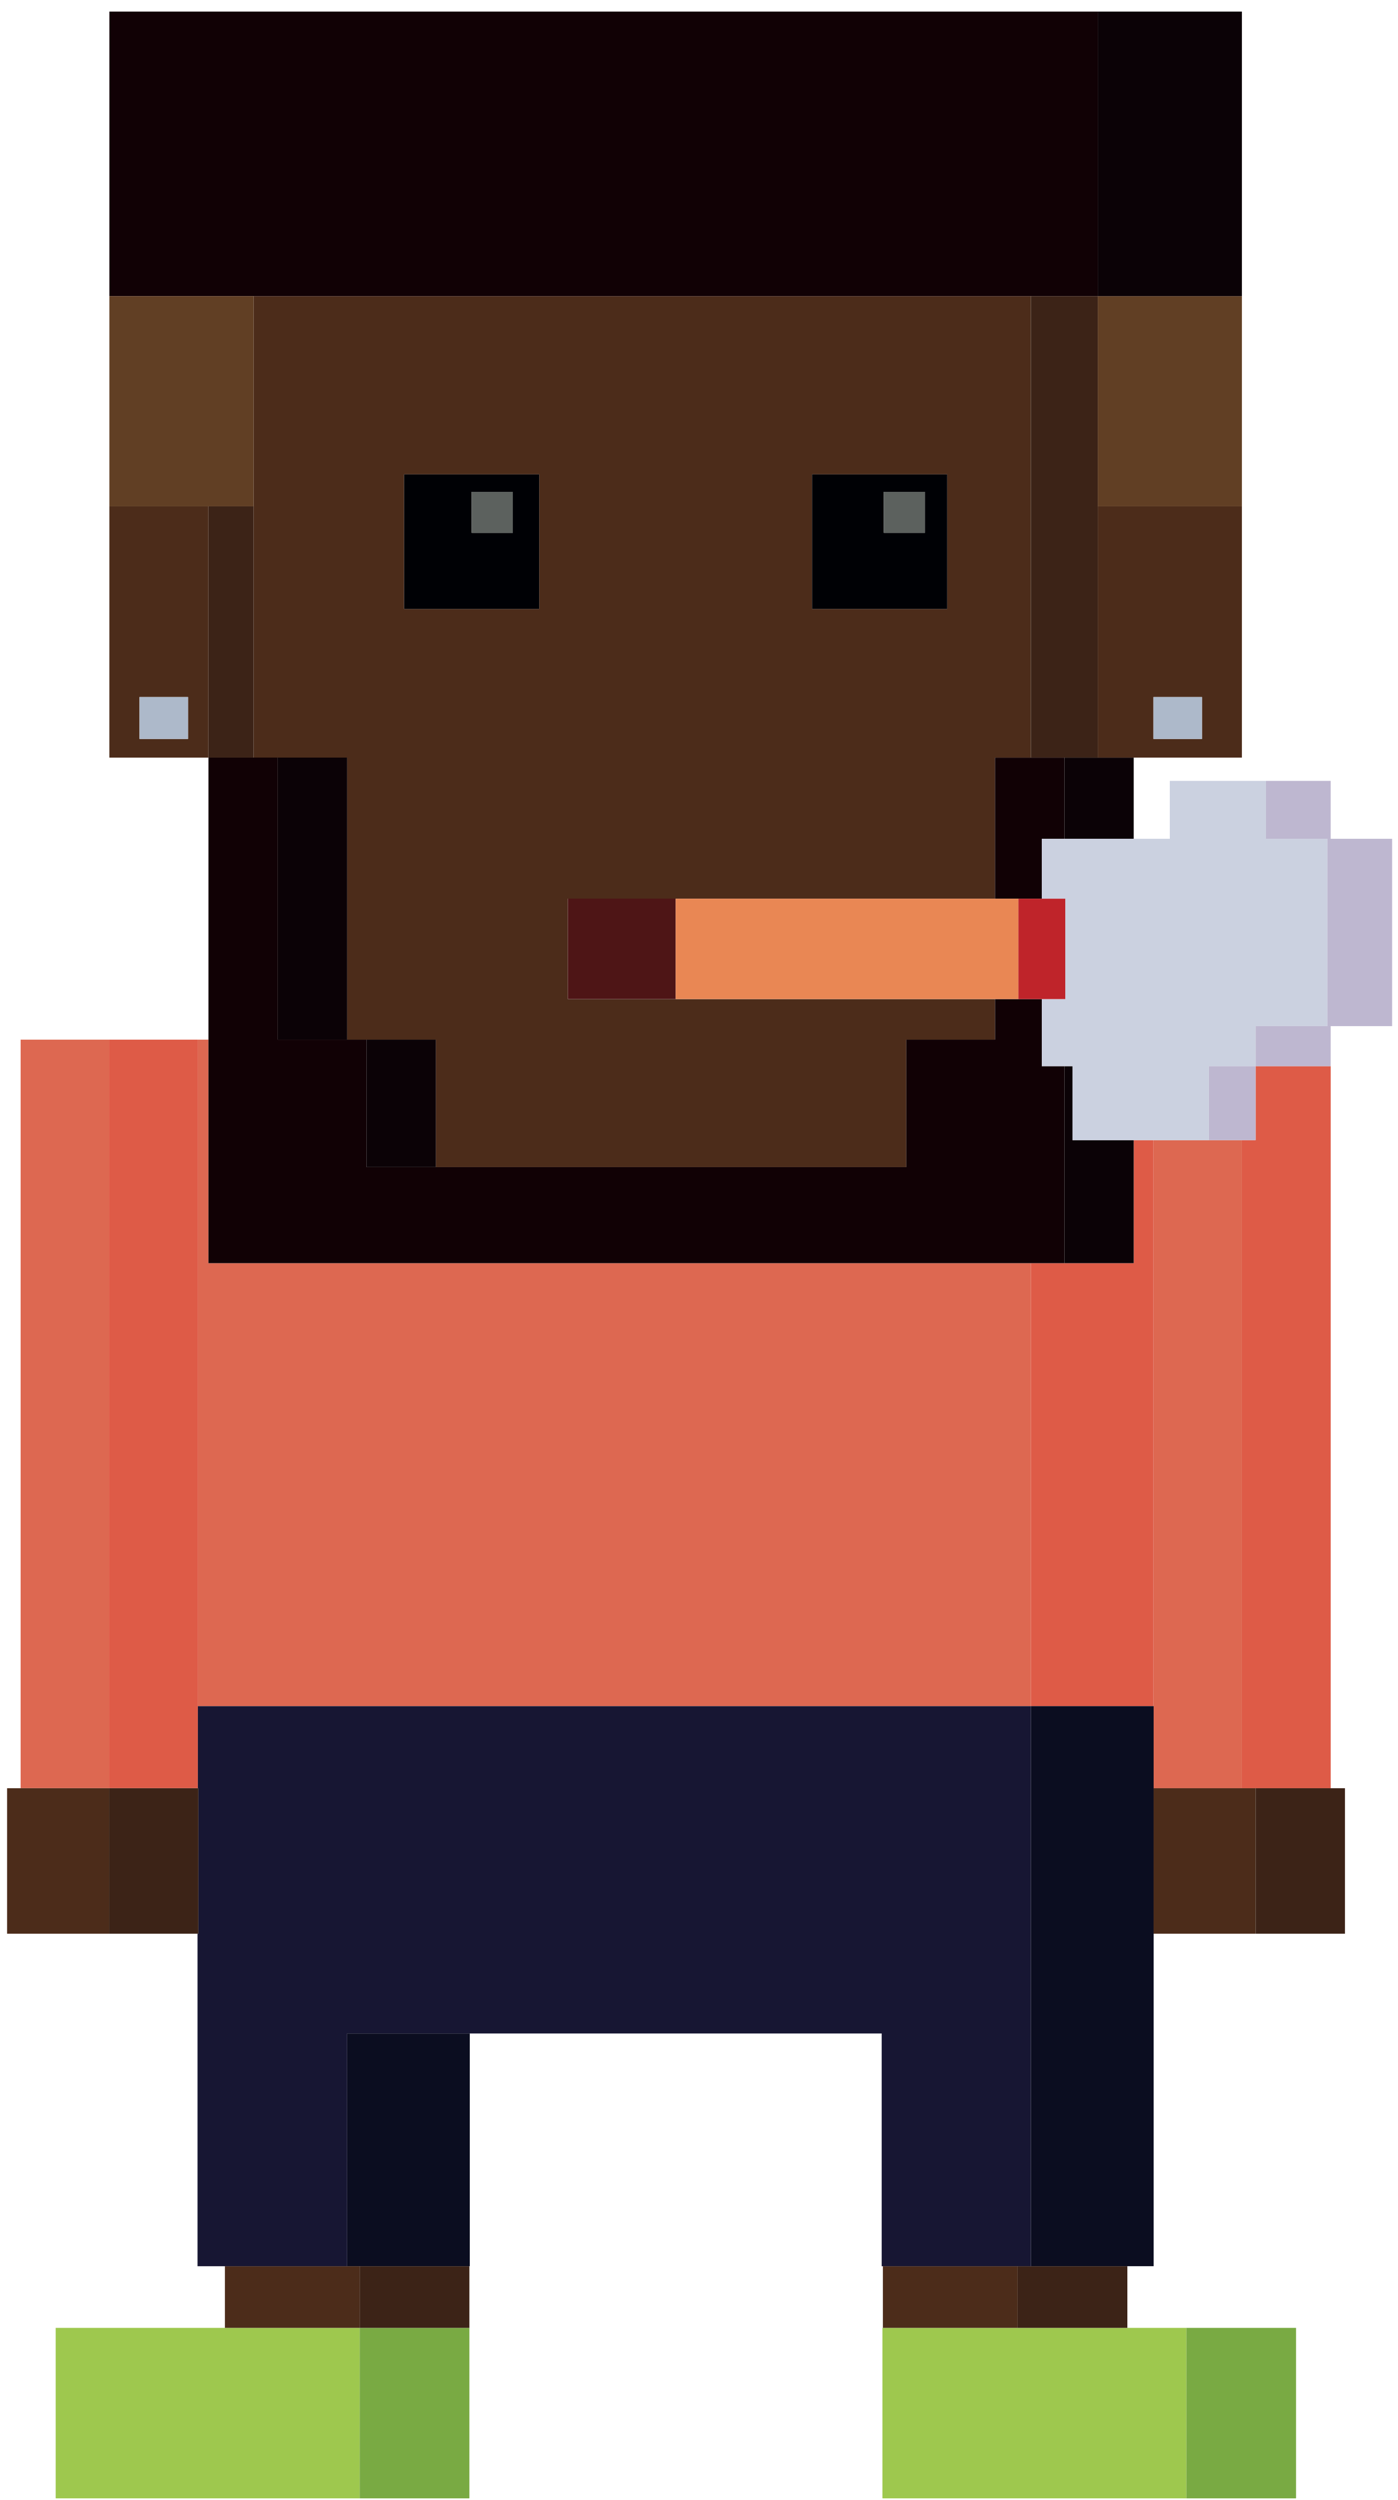
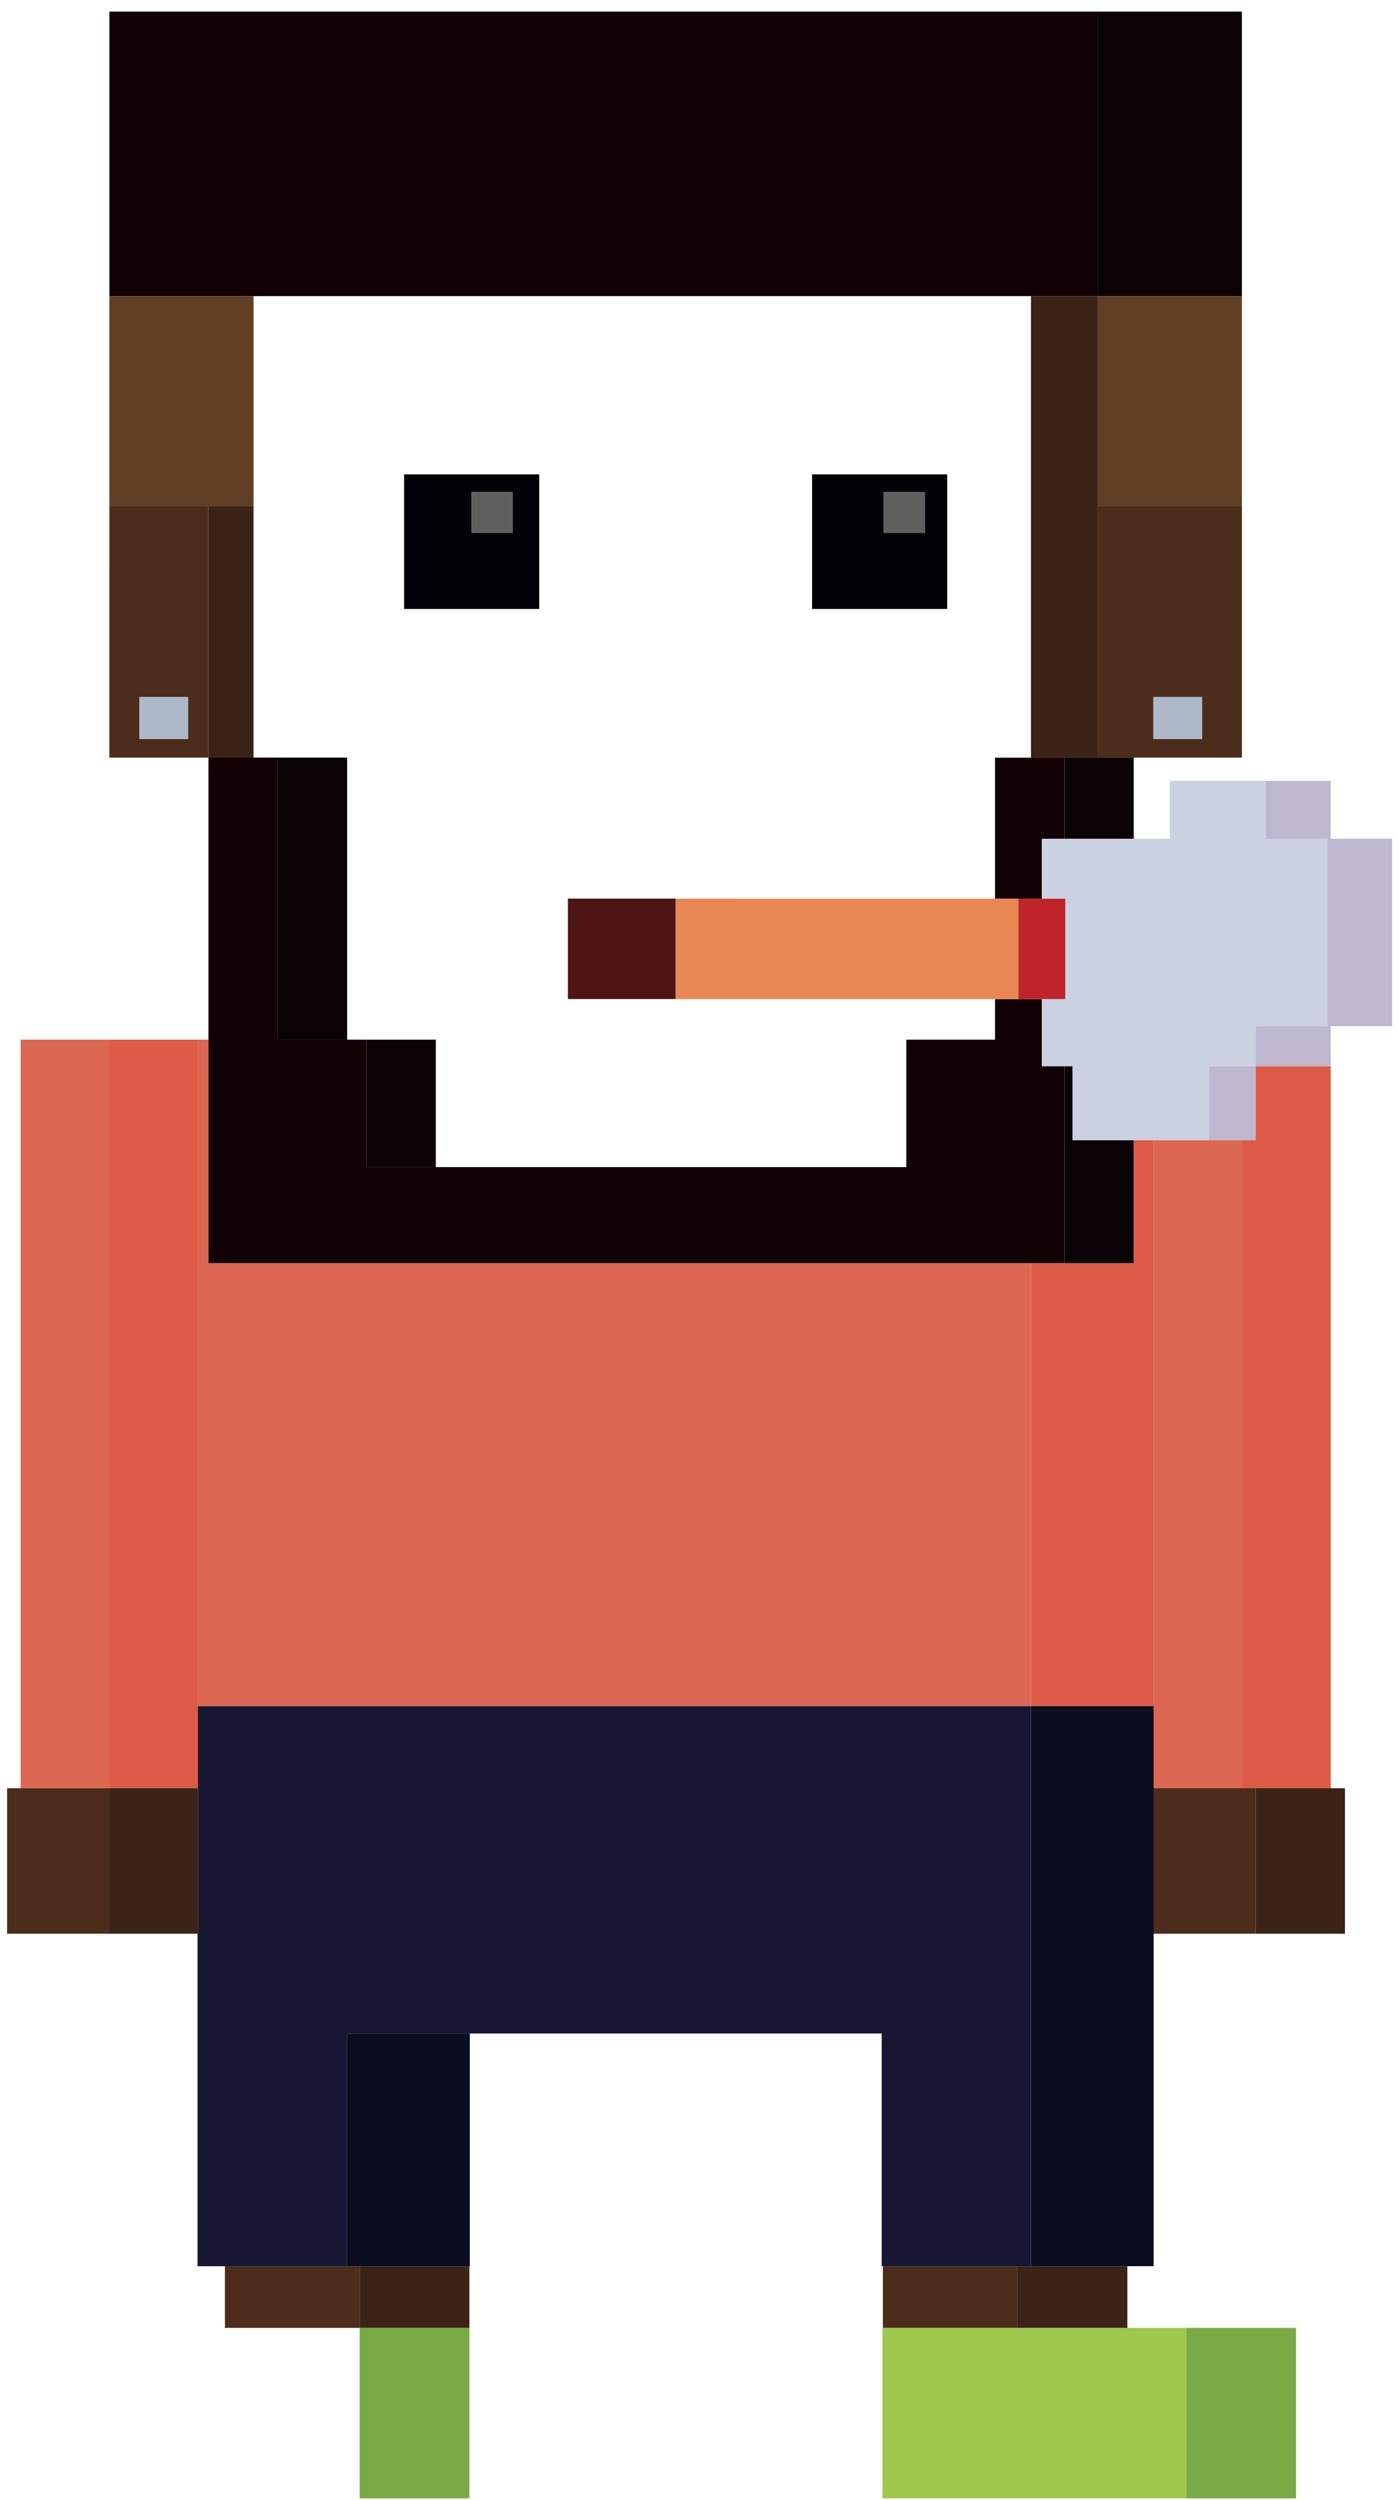
<svg xmlns="http://www.w3.org/2000/svg" width="108" height="193" viewBox="0 0 108 193" fill="none">
-   <path fill-rule="evenodd" clip-rule="evenodd" d="M31.218 47.014H41.655V36.624H31.218V47.014ZM62.736 47.014H73.173V36.624H62.736V47.014ZM52.199 77.137H43.869V69.379H56.844V69.388H76.867V58.493H79.644V22.863H19.587V58.492H26.813V80.27H33.665V90.111H70.016V80.27H76.868V77.138L52.199 77.137Z" fill="#4C2C1A" />
  <path fill-rule="evenodd" clip-rule="evenodd" d="M10.777 57.051H14.527V53.816H10.777V57.051ZM8.447 58.492H16.101V39.094H8.449L8.447 58.492Z" fill="#4C2C1A" />
  <path fill-rule="evenodd" clip-rule="evenodd" d="M89.107 57.051H92.857V53.816H89.107V57.051ZM84.806 58.492H95.941V39.094H84.806V58.492Z" fill="#4C2C1A" />
  <path fill-rule="evenodd" clip-rule="evenodd" d="M79.645 131.727V97.525H16.103V80.268H15.287V131.727H79.645Z" fill="#DD6851" />
  <path fill-rule="evenodd" clip-rule="evenodd" d="M36.438 41.137H39.616V37.973H36.438V41.137ZM31.22 47.015H41.657V36.625H31.218L31.22 47.015Z" fill="#000105" />
  <path fill-rule="evenodd" clip-rule="evenodd" d="M68.276 41.137H71.457V37.973H68.276V41.137ZM62.736 47.015H73.173V36.625H62.736V47.015Z" fill="#000105" />
-   <path fill-rule="evenodd" clip-rule="evenodd" d="M17.375 179.728H4.302V192.894H27.785V179.728H17.375Z" fill="#9EC84E" />
  <path fill-rule="evenodd" clip-rule="evenodd" d="M68.209 179.728H68.172V192.894H91.656V179.728H68.209Z" fill="#9EC84E" />
  <path fill-rule="evenodd" clip-rule="evenodd" d="M1.593 138.059H8.427V80.268H1.593V138.059Z" fill="#DD6851" />
  <path fill-rule="evenodd" clip-rule="evenodd" d="M89.107 88.027V131.728H89.12V138.064H95.944V88.027H89.11" fill="#DD6851" />
  <path fill-rule="evenodd" clip-rule="evenodd" d="M17.375 179.728H27.787V174.967H17.375V179.728Z" fill="#4C2C1A" />
  <path fill-rule="evenodd" clip-rule="evenodd" d="M68.205 179.728H78.618V174.967H68.205V179.728Z" fill="#4C2C1A" />
  <path fill-rule="evenodd" clip-rule="evenodd" d="M19.587 22.863H84.806V0.894H8.449V22.863H19.588" fill="#110105" />
  <path fill-rule="evenodd" clip-rule="evenodd" d="M82.228 58.492H84.806V22.863H79.645V58.492H82.228Z" fill="#3C2317" />
  <path fill-rule="evenodd" clip-rule="evenodd" d="M97.001 88.027H95.941V138.064H102.802V82.315H97.001V88.027Z" fill="#DE5B47" />
  <path fill-rule="evenodd" clip-rule="evenodd" d="M15.261 138.059H15.288V80.268H8.427V138.059H15.261Z" fill="#DE5B47" />
  <path fill-rule="evenodd" clip-rule="evenodd" d="M27.787 192.894H36.262V179.728H27.787V192.894Z" fill="#79AA43" />
  <path fill-rule="evenodd" clip-rule="evenodd" d="M91.654 192.894H100.124V179.728H91.654V192.894Z" fill="#79AA43" />
  <path fill-rule="evenodd" clip-rule="evenodd" d="M36.438 41.136H39.616V37.972H36.438V41.136Z" fill="#5C615E" />
  <path fill-rule="evenodd" clip-rule="evenodd" d="M68.277 41.136H71.459V37.972H68.277V41.136Z" fill="#5C615E" />
  <path fill-rule="evenodd" clip-rule="evenodd" d="M87.583 88.027V97.526H79.645V131.728H89.107V88.027H87.583Z" fill="#DE5B47" />
  <path fill-rule="evenodd" clip-rule="evenodd" d="M27.787 179.728H36.262V174.967H27.787V179.728Z" fill="#3C2317" />
  <path fill-rule="evenodd" clip-rule="evenodd" d="M78.618 179.728H87.093V174.967H78.618V179.728Z" fill="#3C2317" />
  <path fill-rule="evenodd" clip-rule="evenodd" d="M79.645 174.966V131.727H15.287V138.063H15.327V149.294H15.26V174.968H26.818V157.001H68.113V174.968H79.644" fill="#171633" />
  <path fill-rule="evenodd" clip-rule="evenodd" d="M8.449 39.094H19.588V22.863H8.449V39.094Z" fill="#613F24" />
  <path fill-rule="evenodd" clip-rule="evenodd" d="M84.806 39.094H95.941V22.863H84.806V39.094Z" fill="#613F24" />
  <path fill-rule="evenodd" clip-rule="evenodd" d="M76.868 58.492V69.387H80.481V64.766H82.227V58.497H76.868" fill="#110105" />
  <path fill-rule="evenodd" clip-rule="evenodd" d="M16.103 97.526H82.227V82.315H80.483V77.136H76.87V80.268H70.016V90.109H28.31V80.268H21.462V58.49H16.103V97.524" fill="#110105" />
  <path fill-rule="evenodd" clip-rule="evenodd" d="M89.121 138.063V131.727H79.645V174.966H89.121V138.063Z" fill="#0B0D20" />
  <path fill-rule="evenodd" clip-rule="evenodd" d="M26.818 174.966H36.293V156.999H26.818V174.966Z" fill="#0B0D20" />
  <path fill-rule="evenodd" clip-rule="evenodd" d="M10.779 57.051H14.529V53.816H10.779V57.051Z" fill="#ADB9CA" />
  <path fill-rule="evenodd" clip-rule="evenodd" d="M89.107 57.051H92.857V53.816H89.107V57.051Z" fill="#ADB9CA" />
  <path fill-rule="evenodd" clip-rule="evenodd" d="M16.103 58.492H19.587V39.094H16.103V58.492Z" fill="#3C2317" />
  <path fill-rule="evenodd" clip-rule="evenodd" d="M82.228 64.765H87.583V58.497H82.228V64.765Z" fill="#0B0206" />
  <path fill-rule="evenodd" clip-rule="evenodd" d="M87.583 88.027H82.854V82.315H82.228V97.526H87.583V88.027Z" fill="#0B0206" />
-   <path fill-rule="evenodd" clip-rule="evenodd" d="M21.459 80.269H26.819V58.491H21.459V80.269Z" fill="#0B0206" />
+   <path fill-rule="evenodd" clip-rule="evenodd" d="M21.459 80.269H26.819V58.491H21.459V80.269" fill="#0B0206" />
  <path fill-rule="evenodd" clip-rule="evenodd" d="M29.527 80.268H28.31V90.109H33.67V80.268H29.527Z" fill="#0B0206" />
  <path fill-rule="evenodd" clip-rule="evenodd" d="M84.806 22.863H95.941V0.894H84.806V22.863Z" fill="#0B0206" />
  <path fill-rule="evenodd" clip-rule="evenodd" d="M1.593 138.063H0.547V149.295H8.425V138.063H1.593Z" fill="#4C2C1A" />
  <path fill-rule="evenodd" clip-rule="evenodd" d="M15.328 142.546V138.063H8.427V149.295H15.328V142.546Z" fill="#3C2317" />
  <path fill-rule="evenodd" clip-rule="evenodd" d="M95.941 138.063H89.117V149.295H96.996V138.063H95.937" fill="#4C2C1A" />
  <path fill-rule="evenodd" clip-rule="evenodd" d="M96.999 149.295H103.904V138.063H96.999V149.295Z" fill="#3C2317" />
  <path fill-rule="evenodd" clip-rule="evenodd" d="M80.483 64.761V69.388H82.295V77.137H80.483V82.316H82.854V88.028H93.392V82.316H96.998V79.224H102.551V64.761H97.804V60.288H90.371V64.761H80.483Z" fill="#CBD1E0" />
  <path fill-rule="evenodd" clip-rule="evenodd" d="M43.871 69.378V77.136H52.201V69.387H56.848V69.378H43.871Z" fill="#4E1516" />
  <path fill-rule="evenodd" clip-rule="evenodd" d="M76.868 69.386H52.197V77.136H78.676V69.386H76.869" fill="#E98754" />
  <path fill-rule="evenodd" clip-rule="evenodd" d="M78.676 77.136H82.295V69.386H78.676V77.136Z" fill="#BF242A" />
  <path fill-rule="evenodd" clip-rule="evenodd" d="M102.8 64.761V60.288H97.805V64.761H102.552V79.224H96.999V82.316H102.8V79.224H107.547V64.761H102.8Z" fill="#BEB7D0" />
  <path fill-rule="evenodd" clip-rule="evenodd" d="M93.394 88.027H96.999V82.315H93.394V88.027Z" fill="#BEB7D0" />
</svg>